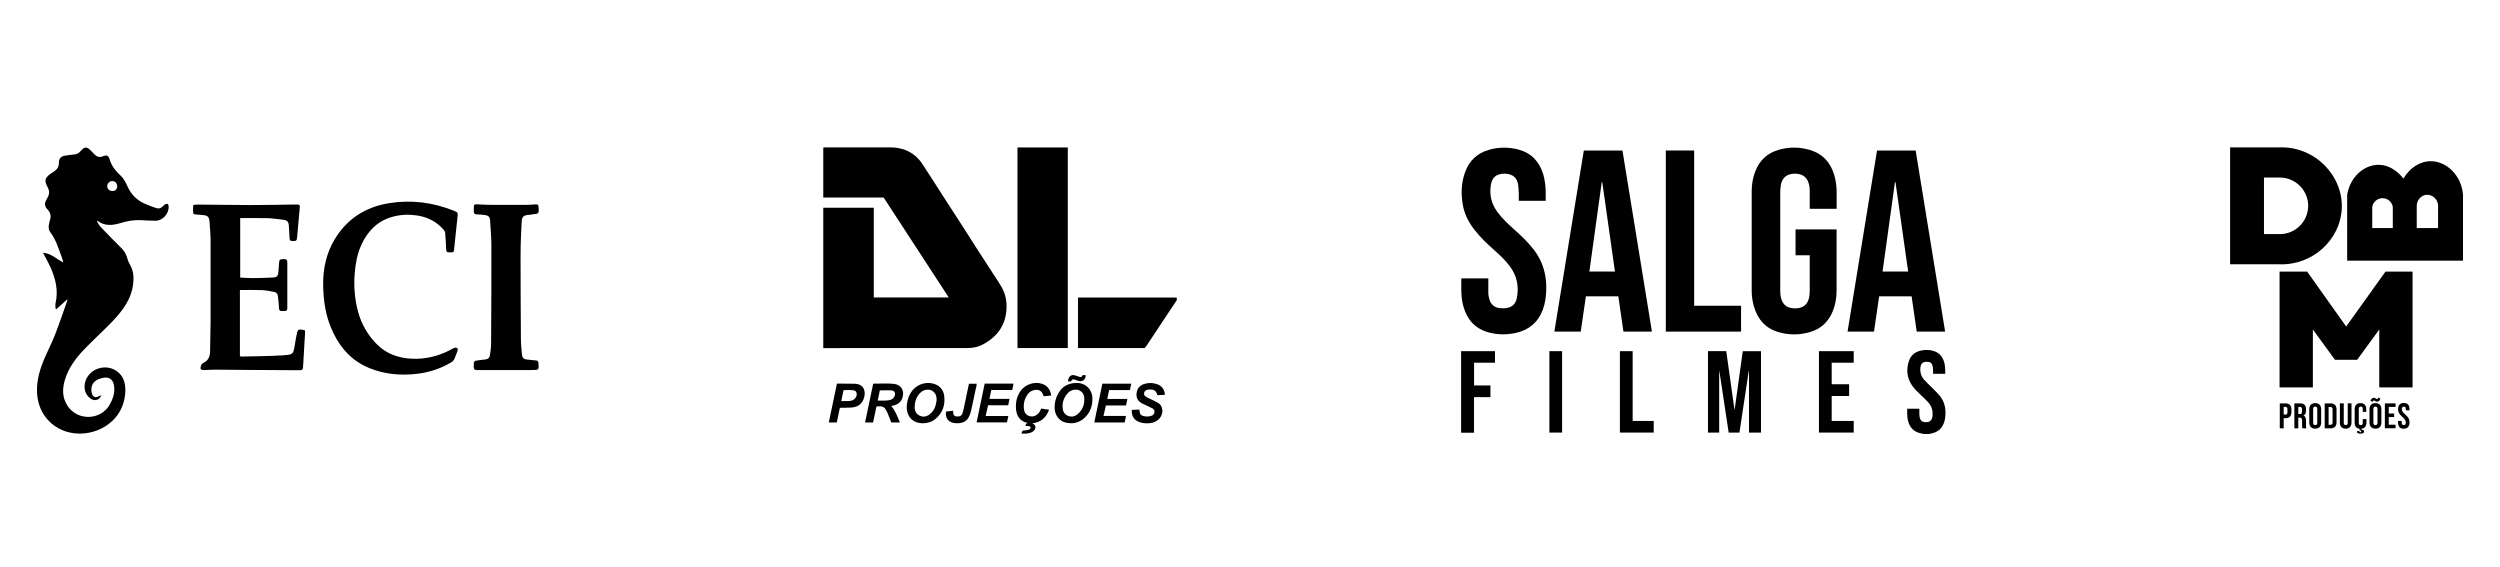
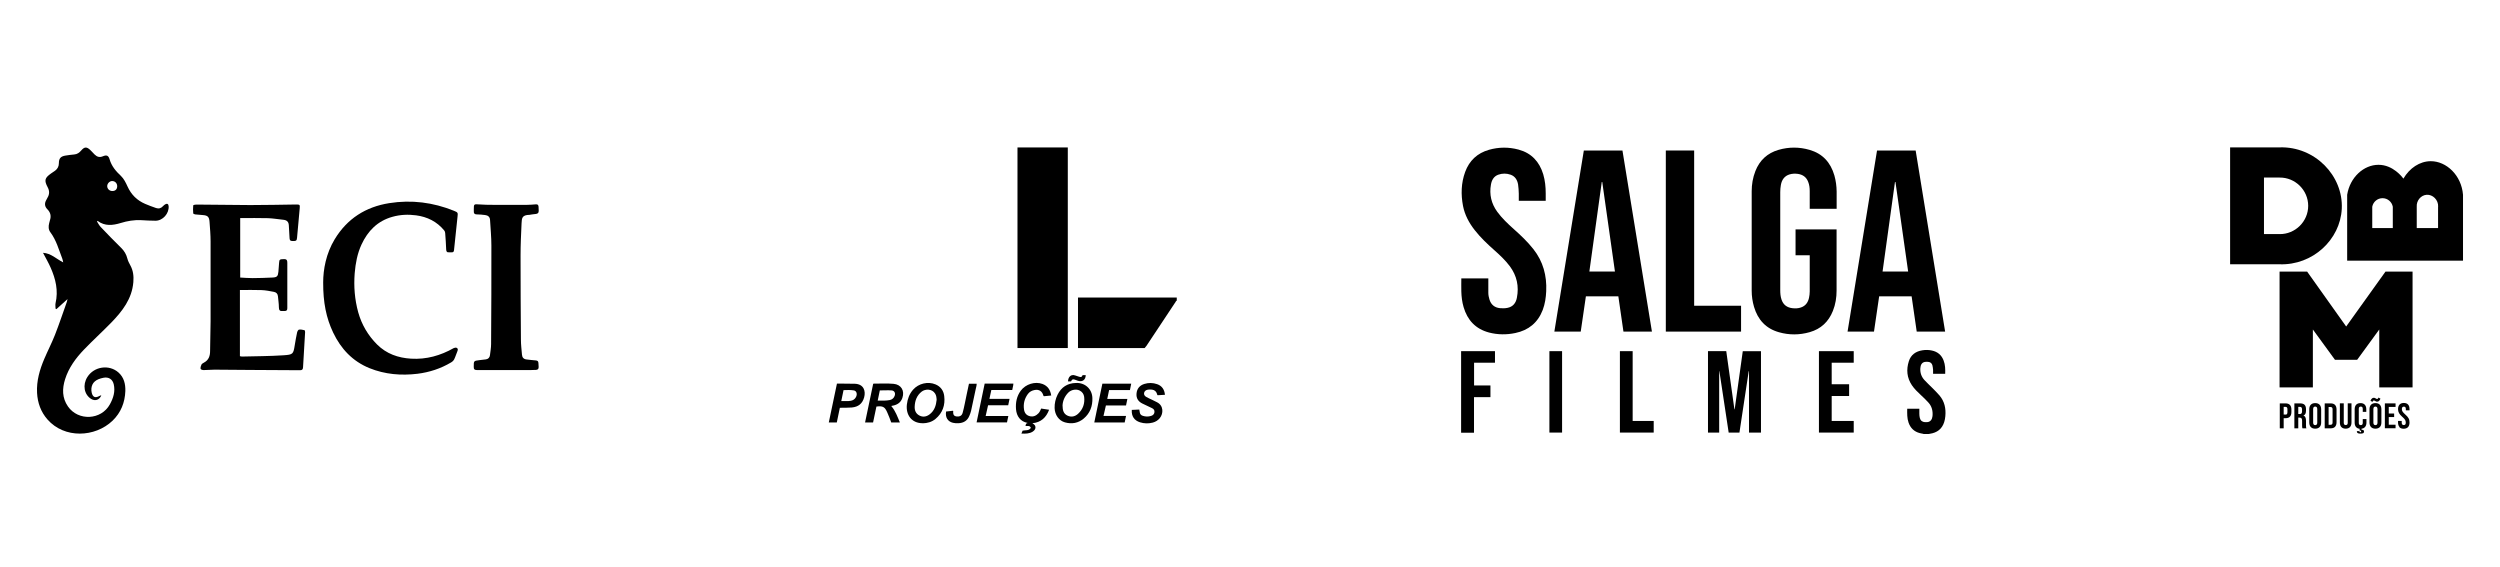
<svg xmlns="http://www.w3.org/2000/svg" id="Camada_2" viewBox="0 0 352.83 80">
  <defs>
    <style>
      .cls-1 {
        fill-rule: evenodd;
      }
    </style>
  </defs>
  <g id="DL">
    <path d="M166.08,42.44c-.11,0-.12.1-.16.16-.88,1.32-1.75,2.65-2.63,3.97-.49.75-.99,1.49-1.48,2.23-.08.11-.17.22-.26.32h-9.41v-7.13h13.94s0,.45,0,.45Z" />
-     <path d="M116.19,49.14v-19.82h7.13v12.66h10.58c-3.07-4.72-6.13-9.4-9.19-14.1h-8.52v-7.03c.05-.05.1-.05.15-.05h9.26c.78,0,1.54.11,2.27.41.96.4,1.71,1.05,2.28,1.9.97,1.46,1.9,2.94,2.85,4.42.87,1.34,1.74,2.68,2.6,4.02.73,1.13,1.44,2.26,2.17,3.39.81,1.26,1.63,2.51,2.44,3.77.39.6.8,1.19,1.15,1.81.61,1.07.79,2.24.66,3.46-.23,2.12-1.4,3.59-3.21,4.59-.69.38-1.46.55-2.24.55-6.5.01-12.99,0-19.49.01h-.89,0Z" />
    <path d="M150.7,49.12h-7.1v-28.31h7.1v28.31Z" />
    <path d="M125.8,57.32c.58.68.86,1.49,1.2,2.3h-1.22c-.15-.44-.33-.88-.52-1.32,0-.02-.02-.05-.03-.07-.35-.81-.62-.97-1.54-.85-.16.74-.31,1.49-.47,2.24h-1.13c.38-1.82.76-3.63,1.14-5.44.05-.05.11-.04.17-.04.9.01,1.8-.05,2.7.03,1.08.09,1.61.97,1.25,2-.22.64-.7.95-1.33,1.08-.07.02-.15,0-.22.06h0ZM123.88,56.54c.59,0,1.15.03,1.7-.08.32-.07.55-.26.67-.56.17-.39,0-.77-.41-.8-.55-.04-1.11,0-1.67,0-.1.48-.19.94-.3,1.45h.01Z" />
    <path d="M151.84,54.05c1.28-.07,2.29.84,2.33,2.12.04,1.15-.33,2.15-1.22,2.9-.77.65-1.69.81-2.65.54-.86-.24-1.43-1.06-1.46-2.02-.02-.66.13-1.3.42-1.89.53-1.06,1.39-1.62,2.58-1.65ZM149.96,57.22c0,.71.16,1.19.7,1.44s1.06.13,1.49-.26c.7-.64.97-1.46.86-2.39-.05-.39-.27-.71-.63-.89-.48-.25-1.19-.13-1.6.28-.54.54-.79,1.2-.82,1.81h0Z" />
    <path d="M130.21,59.73c-1.55,0-2.39-1.17-2.22-2.65.09-.77.35-1.49.88-2.09.77-.87,2.09-1.19,3.16-.74.72.3,1.14.88,1.23,1.64.16,1.29-.23,2.4-1.24,3.24-.52.43-1.14.6-1.81.61h0ZM132.19,56.43c-.02-.34-.05-.63-.22-.89-.43-.69-1.38-.66-1.88-.28-.7.54-.97,1.29-1,2.14-.02.53.17.98.66,1.24.49.26.98.18,1.42-.14.71-.52.94-1.28,1.02-2.07Z" />
    <path d="M139.13,58.71h3.18c-.07.32-.13.61-.19.9h-4.29c.38-1.83.76-3.65,1.14-5.47h4.05c0,.3-.12.58-.16.9h-2.95c-.09.43-.18.82-.27,1.25h2.84c-.07.31-.13.6-.19.91h-2.84c-.11.5-.23.98-.34,1.5h.02Z" />
    <path d="M154.44,59.62c.38-1.83.76-3.65,1.14-5.47h4.07c-.06.3-.12.59-.18.9h-2.94c-.09.42-.18.83-.26,1.25h2.84c-.06.31-.12.61-.19.92h-2.84c-.11.49-.22.97-.34,1.48h3.18c-.07.33-.13.62-.19.92h-4.29Z" />
    <path d="M144.16,61.18c.07-.17.12-.29.16-.4.4-.1.89.05,1.17-.4-.17-.39-.5-.2-.75-.27-.02-.11.06-.2.07-.29.05-.08.14-.06.2-.11,0-.01,0-.03-.02-.03-.97-.19-1.52-.93-1.6-1.93-.07-.95.1-1.84.68-2.62.69-.92,2-1.33,3.06-.94.74.28,1.11.84,1.23,1.63-.36.04-.71.07-1.03.1-.09-.04-.07-.1-.09-.14-.18-.58-.61-.85-1.21-.74-.39.07-.72.24-.96.56-.48.65-.67,1.39-.55,2.19.07.49.33.83.82.95.5.12.9-.07,1.24-.43.17-.19.26-.42.36-.65.37.06.73.11,1.12.17-.41,1.1-1.14,1.77-2.32,1.9,0,.02,0,.05,0,.05.46.18.59.76.02,1.13-.48.31-1.03.31-1.62.28h.01Z" />
    <path d="M159.74,57.85c.36-.02.7-.04,1.05-.05.02.15.05.28.07.41.04.26.2.41.44.48.38.12.76.13,1.15.01.27-.08.45-.25.48-.53.04-.29-.13-.47-.37-.58-.44-.22-.89-.43-1.34-.64-.59-.29-.88-.76-.82-1.41.06-.69.44-1.14,1.09-1.35.61-.19,1.22-.18,1.82.03.68.24,1.03.75,1.1,1.5-.35.02-.7.04-1.04.06-.07-.06-.06-.13-.08-.19-.11-.35-.34-.55-.7-.6-.19-.03-.38-.02-.57,0-.29.04-.5.21-.55.45-.05.23.05.44.32.59.27.15.56.28.84.41.21.1.43.21.64.32.99.48.92,1.62.43,2.23-.26.33-.6.54-1,.65-.6.16-1.21.15-1.81-.04-.81-.26-1.21-.85-1.16-1.73v-.02Z" />
    <path d="M118.53,57.55c-.15.7-.29,1.38-.43,2.07h-1.13c.38-1.83.76-3.64,1.15-5.48h.78c.58,0,1.16,0,1.73.02,1.29.04,1.57,1.04,1.33,1.92-.25.89-.81,1.34-1.74,1.43-.55.05-1.1.03-1.68.04h-.01ZM118.73,56.6h1.04c.11,0,.21-.02.32-.04.32-.06.56-.23.71-.51.23-.42.1-.88-.29-.95-.48-.08-.96-.06-1.46-.04-.11.53-.22,1.03-.32,1.55h0Z" />
    <path d="M133.51,58.08c.32-.04.66-.07.99-.11.06.08.02.16.02.23,0,.35.16.55.51.58.39.03.71-.08.83-.52.23-.83.37-1.67.55-2.5.12-.53.22-1.06.34-1.6h1.09c0,.27-.09.53-.14.78-.21,1.01-.43,2.03-.65,3.04-.05.24-.15.47-.24.7-.28.7-.82,1.01-1.53,1.05-.26.02-.53,0-.79-.06-.74-.18-1.1-.77-.97-1.58h-.01Z" />
    <path d="M151.16,53.83h-.43c.02-.62.41-1.06,1.02-.84.17.06.34.12.52.17.34.1.36.09.53-.22h.43c0,.67-.48,1.01-1.1.8-.15-.05-.29-.11-.44-.16-.3-.09-.39-.05-.53.25Z" />
  </g>
  <g id="salga">
    <g>
      <path d="M271.45,61.23c-.18-.04-.36-.06-.53-.11-.78-.21-1.29-.71-1.56-1.47-.22-.63-.2-1.29-.19-1.96h1.71v.69c0,.2.02.41.07.61.09.37.35.57.73.59.13,0,.26,0,.38-.01.4-.07.63-.37.68-.85.07-.73-.1-1.39-.6-1.93-.33-.37-.7-.71-1.06-1.05-.45-.42-.9-.85-1.25-1.37-.71-1.06-.81-2.2-.43-3.39.29-.91.97-1.39,1.9-1.54.45-.07.9-.07,1.35.03.81.17,1.37.64,1.66,1.42.23.6.24,1.23.22,1.87h-1.71c0-.19.01-.37,0-.55-.02-.22-.04-.45-.1-.67-.08-.28-.3-.45-.6-.47-.17-.02-.35-.02-.51.02-.37.09-.56.4-.59.88-.04.64.15,1.2.58,1.67.34.38.73.72,1.09,1.09.35.36.72.71,1.04,1.09.71.84.92,1.84.82,2.92-.03.28-.07.56-.16.83-.31.98-1.01,1.5-2.02,1.65-.05,0-.11.02-.16.03h-.76v-.02Z" />
      <path d="M206.21,49.56h4.78v1.63h-2.95v3.21h2.31v1.65h-2.32v5.02h-1.82v-11.5h0Z" />
      <path d="M255.41,36.03h-2v-3.65h5.79s0,.07,0,.11v8.52c0,.98-.15,1.95-.52,2.87-.61,1.53-1.69,2.55-3.28,3-1.44.41-2.89.42-4.33.01-1.85-.52-2.98-1.76-3.52-3.58-.22-.75-.33-1.51-.33-2.29v-14.02c0-.98.16-1.93.52-2.85.6-1.53,1.69-2.54,3.27-3,1.45-.42,2.92-.42,4.37,0,1.85.53,2.98,1.78,3.51,3.61.21.74.31,1.5.32,2.27,0,.77,0,1.55,0,2.32v.12h-3.8v-2.5c0-.45-.05-.89-.22-1.31-.26-.67-.76-1.02-1.46-1.12-.39-.05-.77-.04-1.15.07-.74.22-1.11.77-1.24,1.49-.06.33-.09.68-.09,1.02v13.82c0,.45.03.9.18,1.34.25.75.78,1.13,1.56,1.22.41.04.81.03,1.19-.11.65-.22.99-.72,1.13-1.36.06-.29.1-.6.1-.9v-5.1h0Z" />
      <path d="M274.53,46.8h-4.02c-.24-1.66-.48-3.31-.72-4.98h-4.58c-.24,1.66-.48,3.31-.73,4.98h-3.73c1.39-8.52,2.77-17.04,4.16-25.56h5.45c1.39,8.52,2.78,17.04,4.16,25.56h0ZM269.3,38.32c-.6-4.22-1.19-8.43-1.79-12.63h-.07c-.58,4.21-1.17,8.41-1.75,12.63h3.61Z" />
      <path d="M223.1,46.8h-3.73c1.39-8.52,2.78-17.04,4.16-25.56h5.45c1.39,8.51,2.77,17.03,4.16,25.56h-4.02c-.24-1.66-.48-3.32-.72-4.98h-4.58c-.24,1.66-.49,3.32-.73,4.99h0ZM227.92,38.32c-.6-4.22-1.19-8.42-1.79-12.63h-.07c-.58,4.21-1.17,8.41-1.75,12.63h3.61Z" />
      <path d="M206.25,39.29h3.8v.18c0,.62,0,1.24,0,1.86,0,.32.07.64.16.94.22.73.73,1.14,1.47,1.22.35.04.72.03,1.07-.04.77-.15,1.19-.68,1.33-1.42.32-1.62,0-3.11-.99-4.45-.63-.84-1.39-1.56-2.17-2.25-.99-.88-1.96-1.79-2.78-2.84-.8-1.02-1.41-2.14-1.66-3.42-.31-1.62-.27-3.23.3-4.8.59-1.61,1.72-2.66,3.37-3.13,1.38-.39,2.77-.4,4.16-.03,1.83.49,2.95,1.71,3.49,3.49.26.88.35,1.78.35,2.7v1.04h-3.8c0-.34,0-.68,0-1.01-.02-.43-.03-.87-.1-1.3-.11-.62-.41-1.14-1.04-1.37-.59-.21-1.18-.21-1.77,0-.63.24-.91.76-1.02,1.39-.25,1.4.05,2.68.89,3.84.67.91,1.48,1.68,2.32,2.43.99.88,1.95,1.79,2.78,2.84,1.38,1.75,1.91,3.75,1.81,5.94-.04.9-.17,1.79-.49,2.64-.69,1.8-2,2.87-3.87,3.26-1.24.26-2.48.25-3.71-.07-1.89-.5-3.05-1.74-3.59-3.59-.21-.72-.3-1.46-.32-2.21-.02-.61,0-1.22,0-1.85h0Z" />
      <path d="M239.1,43.15h6.62v3.65h-10.62v-25.56h4v21.92h0Z" />
      <path d="M241.06,49.56h2.57c.38,2.73.76,5.47,1.15,8.2h.04c.38-2.73.76-5.45,1.14-8.19h2.57v11.48h-1.69v-8.66h-.04c-.44,2.89-.87,5.77-1.31,8.66h-1.52c-.44-2.89-.87-5.77-1.31-8.66h-.03v8.66h-1.58v-11.49h0Z" />
      <path d="M256.71,49.56h4.91v1.63h-3.11v3.04h2.46v1.66h-2.46v3.52h3.11v1.64h-4.91v-11.49h0Z" />
      <path d="M228.62,49.56h1.8v9.85h2.97v1.64h-4.77v-11.49Z" />
      <path d="M218.67,49.56h1.79v11.49h-1.79v-11.49Z" />
    </g>
  </g>
  <g>
    <path class="cls-1" d="M14.3,55.78c-.24.67-.88.87-1.44.52-.99-.62-1.23-1.98-.53-3.09.95-1.5,3.07-1.81,4.39-.64.78.69,1,1.64.97,2.62-.06,1.61-.62,3.04-1.8,4.18-2.48,2.38-6.81,2.55-9.19-.17-.94-1.07-1.39-2.34-1.47-3.75-.09-1.69.37-3.27,1.02-4.8.48-1.13,1.05-2.23,1.5-3.37.61-1.55,1.13-3.13,1.69-4.69.03-.1.05-.2.09-.38-.56.51-1.07.96-1.57,1.42-.04-.02-.08-.05-.12-.07,0-.26-.05-.53,0-.77.41-1.76.02-3.41-.69-5.01-.3-.69-.68-1.34-1.08-2.1,1.15.07,1.88.87,2.85,1.35-.05-.23-.07-.38-.13-.53-.49-1.27-.84-2.6-1.68-3.72-.28-.37-.29-.83-.17-1.28.04-.13.06-.27.1-.39.21-.6.1-1.12-.35-1.57-.4-.4-.43-.85-.15-1.33.06-.11.11-.22.17-.32.29-.48.29-.96.02-1.46-.52-.98-.42-1.32.49-1.96.19-.13.39-.25.57-.39.34-.26.52-.6.52-1.05,0-.67.25-.96.91-1.07.41-.07.83-.12,1.25-.16.43-.03.73-.26.99-.56.46-.54.78-.55,1.29-.06.21.21.41.43.62.64.33.32.69.43,1.14.24.54-.23.8-.12.96.43.28.96.88,1.67,1.6,2.34.41.39.69.96.93,1.49.52,1.15,1.34,1.96,2.48,2.45.51.22,1.03.41,1.55.59.38.13.72.03.99-.28.09-.1.2-.19.31-.25.27-.15.44-.04.47.26.08,1.04-.82,2.06-1.85,2.06-.68,0-1.35-.04-2.03-.08-.99-.05-1.94.11-2.88.4-1.12.34-2.23.48-3.27-.3-.03.03-.06.06-.08.09.17.26.3.54.51.76.95,1,1.91,1.99,2.9,2.96.44.43.73.92.88,1.52.08.32.24.63.4.92.42.75.51,1.55.44,2.39-.19,2.37-1.56,4.11-3.12,5.72-1.27,1.3-2.61,2.52-3.87,3.83-1.15,1.2-2.13,2.54-2.64,4.15-.42,1.33-.44,2.64.4,3.85,1.45,2.09,4.7,1.93,5.92-.3.49-.89.78-1.82.54-2.84-.17-.71-.73-1.05-1.44-.91-1.08.21-1.62.67-1.71,1.5-.02.21,0,.44.05.64.16.62.51.75,1.08.43.07-.04.14-.06.28-.11h0ZM15.86,26.96c.43,0,.68-.26.68-.68s-.31-.73-.71-.73c-.36,0-.69.34-.7.71,0,.39.31.7.73.7Z" />
    <path class="cls-1" d="M33.9,30.76v8.41c.55.03,1.15.08,1.75.08.93,0,1.87-.04,2.8-.08.63-.03.78-.17.84-.8.04-.43.07-.86.1-1.29.03-.47.1-.5.71-.51.4,0,.45.2.45.54,0,2.13,0,4.25,0,6.38,0,.28-.1.41-.37.4h-.28c-.4.05-.54-.11-.54-.53,0-.51-.09-1.02-.13-1.53-.03-.37-.24-.58-.57-.64-.58-.11-1.17-.23-1.76-.25-1.01-.04-2.02-.01-3.04-.01v9.34c.12.02.2.05.27.05,1.96-.05,3.93-.05,5.89-.18,1.34-.09,1.38-.17,1.58-1.43.1-.6.2-1.2.33-1.79.03-.15.16-.38.26-.4.25-.04.52.02.78.08.05.01.1.18.09.28-.09,1.65-.2,3.29-.29,4.94-.02.31-.11.43-.43.43-2.3-.02-4.61-.03-6.91-.04-1.72-.01-3.44-.04-5.16-.04-.51,0-1.03.06-1.54.06-.15,0-.41-.09-.42-.17-.03-.19.03-.42.12-.6.07-.13.23-.22.38-.3.65-.35.84-.93.84-1.62,0-1.4.07-2.79.07-4.19,0-3.75.01-7.51,0-11.26,0-.93-.08-1.87-.15-2.8-.05-.7-.27-.89-.96-.94-.35-.02-.7-.05-1.05-.09-.11-.01-.29-.09-.29-.15-.03-.37-.04-.75,0-1.12,0-.06.27-.12.42-.12,2.55.02,5.09.06,7.64.07,2.15,0,4.31-.05,6.46-.08.52,0,.55.03.51.52-.12,1.4-.25,2.8-.38,4.2-.04.41-.14.45-.69.43-.37-.01-.35-.25-.37-.5-.03-.58-.06-1.16-.1-1.74-.03-.46-.28-.7-.74-.75-.74-.07-1.48-.21-2.22-.23-1.24-.04-2.49-.01-3.86-.01l-.04-.02Z" />
    <path class="cls-1" d="M45.61,39.88c0-1.84.4-4.09,1.63-6.12,1.76-2.9,4.36-4.56,7.69-5.09,3.15-.5,6.19-.11,9.14,1.08.56.23.57.26.5.85-.17,1.56-.34,3.11-.49,4.67-.02.23-.09.36-.34.34h-.37c-.31.03-.39-.13-.4-.41-.03-.77-.08-1.54-.14-2.31,0-.13-.06-.27-.14-.37-1.03-1.25-2.38-1.92-3.97-2.13-1.13-.15-2.24-.1-3.34.21-2.09.58-3.47,1.99-4.36,3.91-.59,1.28-.84,2.63-.96,4.04-.15,1.88,0,3.72.5,5.54.49,1.74,1.38,3.25,2.66,4.53,1.33,1.32,2.97,1.89,4.79,2,2.16.13,4.15-.43,6.02-1.49.11-.06.31-.09.42-.04.21.1.18.29.1.49-.16.37-.27.77-.45,1.13-.09.18-.26.34-.44.44-1.46.87-3.05,1.39-4.73,1.6-2.32.28-4.6.09-6.78-.79-2.39-.97-4.03-2.72-5.13-5.02-.99-2.08-1.42-4.27-1.41-7.06Z" />
    <path class="cls-1" d="M75.02,52.23h-7.68c-.39,0-.49-.13-.48-.49,0-.81,0-.81.79-.91.31-.04.62-.06.93-.11.33-.05.53-.26.57-.59.06-.52.16-1.05.16-1.57.03-4.63.05-9.27.04-13.9,0-1.21-.12-2.43-.19-3.64-.03-.42-.3-.62-.69-.67-.39-.05-.78-.09-1.17-.09-.32,0-.45-.13-.43-.44v-.28c0-.75.02-.74.75-.69.65.05,1.3.06,1.95.06h4.84c.41,0,.81-.04,1.22-.07.26-.02.36.09.38.35.06.98.07.98-.91,1.07-.12.01-.24.05-.36.06-1.09.02-1.09.48-1.13,1.22-.07,1.5-.14,3.01-.14,4.51,0,3.96.02,7.91.05,11.87,0,.72.09,1.43.15,2.15.03.39.25.62.64.66.44.05.89.11,1.33.14.23.02.33.12.35.35.09,1,.08,1.01-.97,1h0Z" />
  </g>
  <g>
    <g>
      <path d="M321.72,20.8h-6.98v16.5h6.98c4.68.16,8.56-3.47,8.78-7.83.23-4.65-3.78-8.83-8.78-8.67ZM321.72,33.03h-2.2v-7.97h2.2c2.21-.03,4.04,1.78,4.04,3.99s-1.83,4.02-4.04,3.99h0Z" />
      <path d="M343.06,22.75c-1.55,0-3.01.98-3.86,2.46-.15-.2-1.46-1.96-3.53-1.95-2.05,0-4.01,1.74-4.41,4.23v9.3h16.35v-9.3c-.22-2.76-2.35-4.75-4.56-4.74h0ZM337.7,32.19h-2.9v-3.01c.13-.7.74-1.21,1.45-1.21s1.32.51,1.45,1.21v3.01h0ZM344.09,29.18v3.01h-3.01v-3.01c-.06-.89.61-1.64,1.4-1.69.85-.06,1.67.71,1.62,1.69h0Z" />
      <polygon points="321.72 54.67 321.72 38.33 325.61 38.33 331.12 46.08 336.67 38.33 340.49 38.33 340.49 54.67 335.79 54.67 335.79 46.5 332.67 50.78 329.54 50.78 326.42 46.5 326.42 54.67 321.72 54.67" />
    </g>
    <g>
      <path d="M321.75,56.93h.81c.27,0,.48.07.62.22s.21.36.21.65v.35c0,.29-.07.5-.21.65-.14.15-.34.22-.62.22h-.26v1.43h-.55v-3.52ZM322.56,58.52c.09,0,.16-.03.2-.08s.07-.14.07-.26v-.42c0-.12-.02-.21-.07-.26s-.11-.08-.2-.08h-.26v1.08h.26v.02Z" />
      <path d="M323.81,56.93h.82c.28,0,.49.07.62.2s.2.34.2.61v.22c0,.37-.12.6-.36.69h0c.13.05.23.13.28.26.06.12.08.29.08.5v.62c0,.1,0,.18.01.24,0,.06.02.12.05.18h-.56c-.02-.06-.03-.11-.04-.16,0-.05-.01-.14-.01-.27v-.64c0-.16-.03-.27-.08-.34-.05-.06-.14-.1-.27-.1h-.19v1.51h-.55v-3.52h0ZM324.56,58.44c.11,0,.19-.03.25-.09s.08-.15.08-.29v-.27c0-.13-.02-.22-.07-.28-.05-.06-.12-.09-.21-.09h-.25v1.01h.2Z" />
      <path d="M326.13,60.27c-.14-.15-.22-.37-.22-.65v-1.85c0-.28.07-.5.22-.65.14-.15.35-.23.62-.23s.48.08.62.23c.14.15.22.37.22.65v1.85c0,.28-.07.5-.22.65-.14.15-.35.23-.62.23s-.48-.08-.62-.23ZM327.04,59.65v-1.92c0-.23-.1-.35-.29-.35s-.29.12-.29.35v1.92c0,.23.1.35.29.35s.29-.12.29-.35Z" />
      <path d="M328.09,56.93h.84c.27,0,.48.07.62.22.14.15.21.36.21.65v1.78c0,.29-.07.5-.21.65-.14.15-.34.22-.62.22h-.84v-3.52ZM328.92,59.95c.09,0,.16-.03.21-.08s.07-.14.07-.26v-1.83c0-.12-.02-.21-.07-.26-.05-.05-.12-.08-.21-.08h-.28v2.51s.28,0,.28,0Z" />
      <path d="M330.44,60.27c-.14-.15-.21-.37-.21-.66v-2.69h.55v2.73c0,.12.02.21.07.26.05.05.12.08.21.08s.16-.03.21-.08.07-.14.07-.26v-2.73h.53v2.69c0,.29-.07.5-.21.66-.14.15-.35.23-.61.23s-.47-.08-.61-.23h0Z" />
      <path d="M333.46,58.12v-.41c0-.22-.09-.33-.28-.33s-.28.11-.28.33v1.97c0,.21.09.32.28.32s.28-.11.28-.32v-.54h.52v.5c0,.25-.06.45-.18.6s-.29.24-.51.26v.15c.11,0,.2.02.26.06s.09.1.09.18c0,.12-.04.21-.13.25-.08.04-.21.06-.39.06-.15,0-.27-.02-.36-.07-.08-.04-.13-.12-.13-.23v-.05h.37v.04s.01.06.03.08c.02.02.05.03.08.03.05,0,.08,0,.1-.03.02-.02.03-.05.03-.09,0-.05-.02-.08-.05-.1s-.08-.03-.14-.03h-.03v-.24c-.23-.02-.4-.11-.52-.26s-.18-.35-.18-.6v-1.89c0-.27.07-.49.21-.64.14-.15.34-.23.61-.23s.47.08.61.23c.14.15.21.36.21.64v.37h-.52.02Z" />
      <path d="M334.63,60.27c-.14-.15-.22-.37-.22-.65v-1.85c0-.28.07-.5.22-.65s.35-.23.62-.23.48.08.62.23c.14.15.22.37.22.65v1.85c0,.28-.07.5-.22.65-.14.15-.35.23-.62.23s-.48-.08-.62-.23ZM334.55,56.56c.06-.14.13-.25.21-.32.07-.07.16-.1.25-.1.06,0,.11,0,.16.03.05.02.09.04.14.07.03.02.06.03.09.05.03.01.06.02.08.02.04,0,.08-.02.11-.05.03-.03.06-.08.1-.15l.27.16c-.06.14-.13.25-.21.32-.07.07-.16.1-.25.1-.06,0-.11,0-.16-.03-.05-.02-.09-.04-.14-.07-.03-.02-.06-.03-.09-.05-.03-.01-.06-.02-.08-.02-.04,0-.08.02-.11.05-.03.03-.06.08-.1.15l-.27-.16ZM335.54,59.65v-1.92c0-.23-.1-.35-.29-.35s-.29.12-.29.35v1.92c0,.23.1.35.29.35s.29-.12.29-.35Z" />
      <path d="M336.58,56.93h1.51v.5h-.96v.93h.76v.5h-.76v1.08h.96v.5h-1.51v-3.52h0Z" />
      <path d="M338.65,60.27c-.14-.15-.21-.37-.21-.66v-.2h.52v.24c0,.23.1.34.29.34.09,0,.16-.03.21-.08s.07-.15.07-.27c0-.15-.03-.28-.1-.39s-.19-.25-.37-.4c-.23-.2-.39-.38-.48-.55-.09-.16-.14-.35-.14-.55,0-.28.07-.49.21-.65.14-.15.35-.23.61-.23s.47.08.6.23c.14.15.2.37.2.66v.15h-.52v-.18c0-.12-.02-.21-.07-.26-.05-.06-.12-.08-.21-.08-.18,0-.28.11-.28.34,0,.13.03.25.1.36s.19.24.37.4c.23.2.39.38.48.55.09.16.13.36.13.58,0,.29-.07.51-.21.66-.14.15-.35.23-.62.23s-.47-.08-.61-.23h.03Z" />
    </g>
  </g>
</svg>